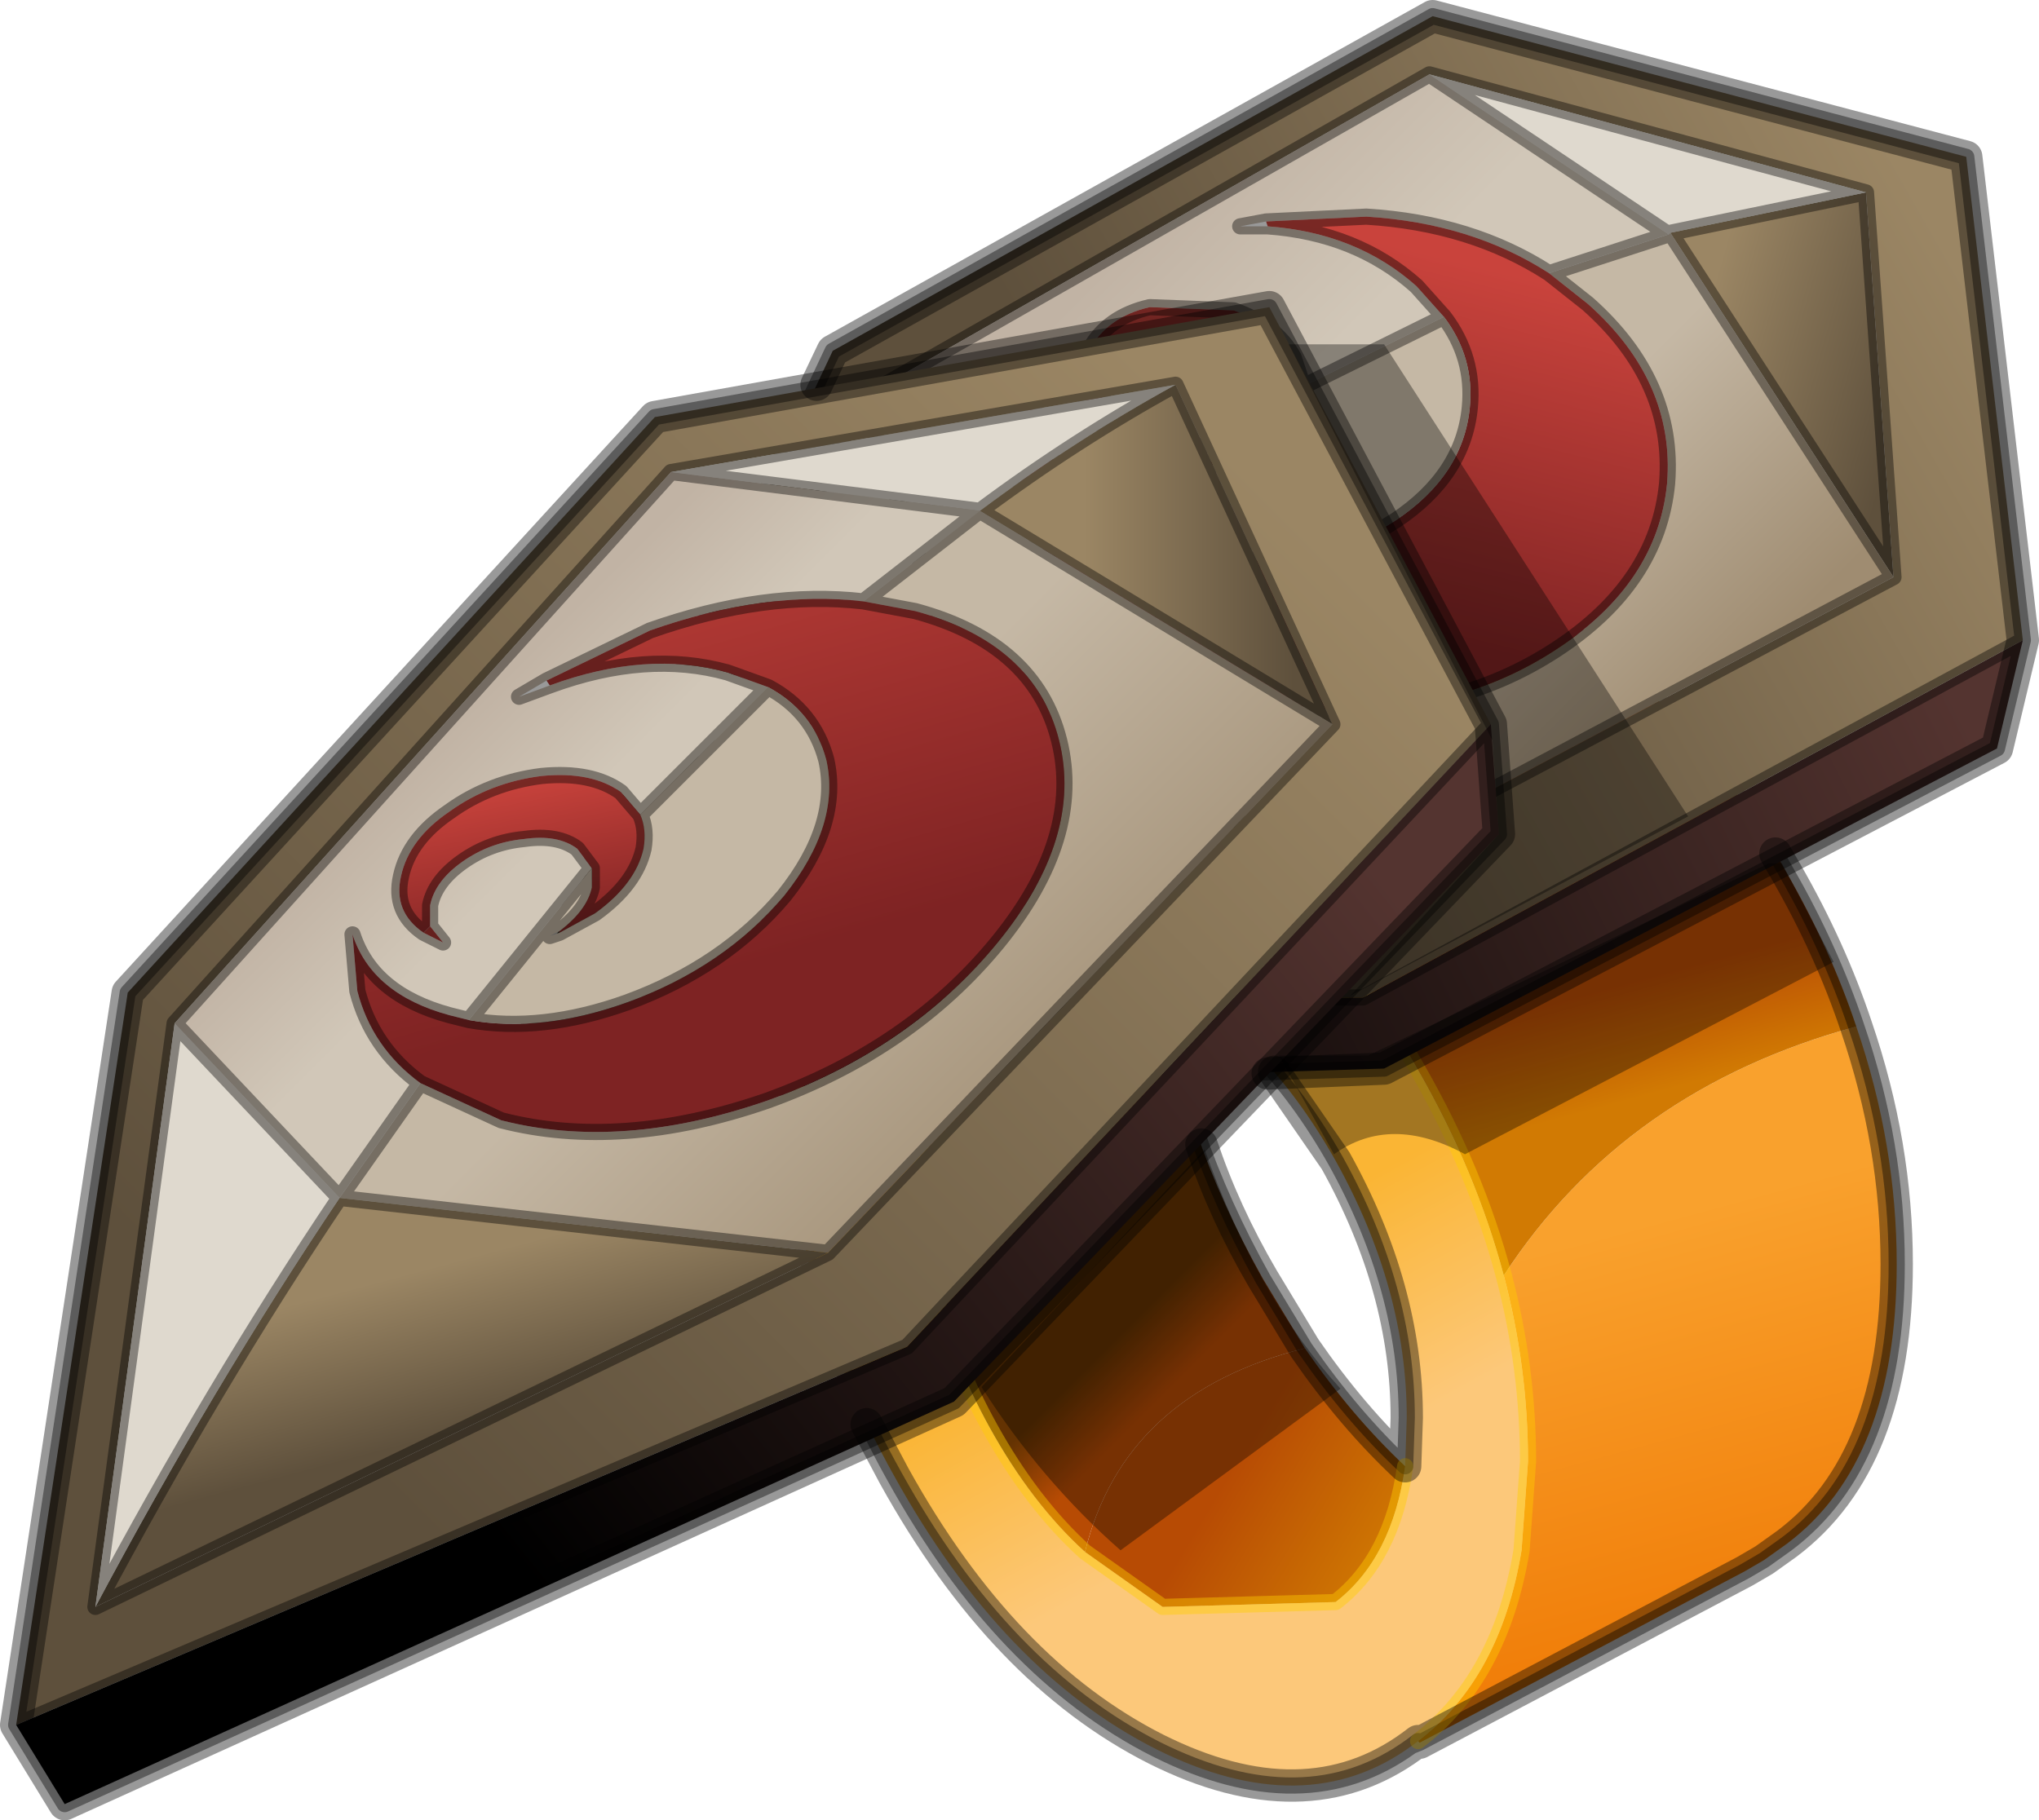
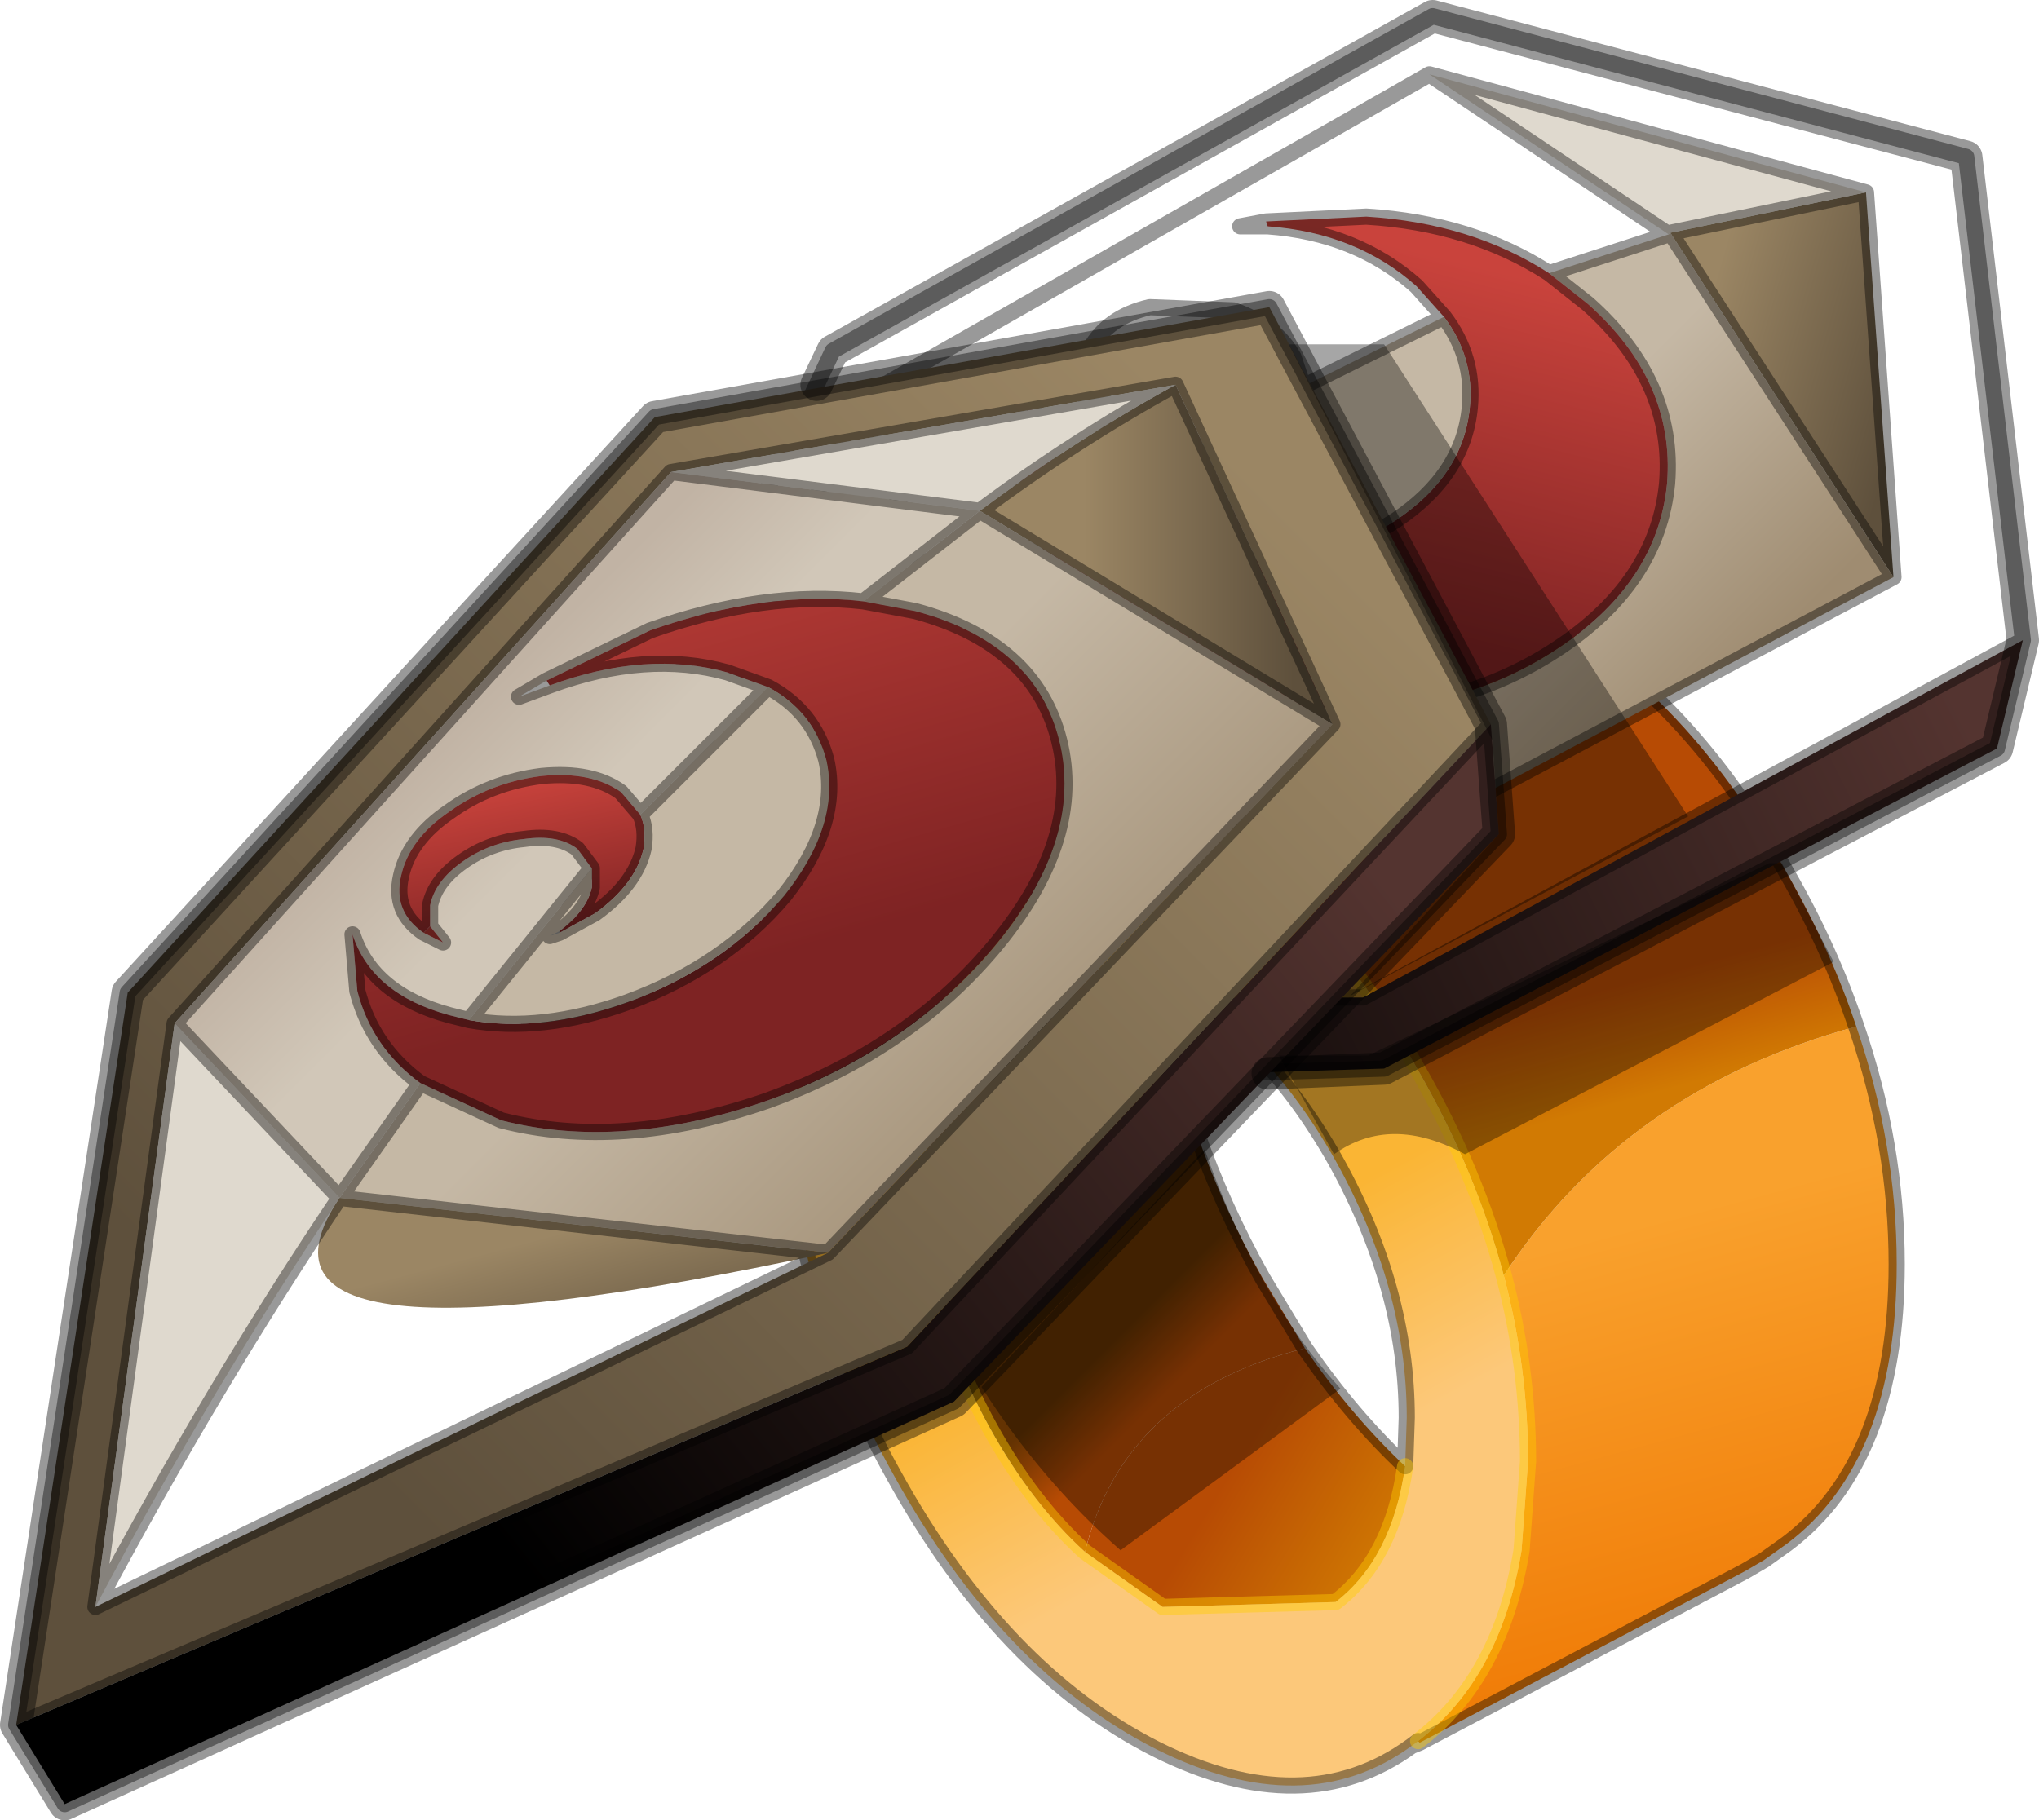
<svg xmlns="http://www.w3.org/2000/svg" xmlns:xlink="http://www.w3.org/1999/xlink" width="63.05px" height="56.3px">
  <g transform="matrix(1, 0, 0, 1, -243.45, -171.8)">
    <use xlink:href="#object-0" width="63.05" height="56.3" transform="matrix(1, 0, 0, 1, 243.45, 171.8)" />
  </g>
  <defs>
    <g transform="matrix(1, 0, 0, 1, 31.55, 28.15)" id="object-0">
      <path fill-rule="evenodd" fill="url(#gradient-L3e28166297cbdda63601e12b33b7d0db)" stroke="none" d="M4.35 -3.3Q4.2 -2.05 4.2 -0.6L4.35 2.25L4.2 -0.6Q4.2 -2.05 4.35 -3.3L4.2 -3.35Q-0.55 -5.8 -3.9 -3.25Q-7.2 -0.6 -7.2 5.5Q-7.2 11.6 -3.9 17.5Q-0.55 23.55 4.2 25.95Q8.8 28.25 12.1 25.85L12.3 25.7Q14.85 23.75 15.5 19.8L15.7 17.05Q15.7 14.15 14.95 11.3Q14.1 8.1 12.3 4.95Q9.05 -0.85 4.35 -3.3M4.35 2.25Q1.25 0.65 -0.95 2.35Q-3.1 4.1 -3.1 8.1Q-3.1 12.1 -0.95 16Q0.35 18.35 2 19.85L4.4 21.55L9.75 21.4Q11.5 20.05 11.9 17.2L11.95 15.7Q11.95 11.7 9.75 7.75Q7.55 3.85 4.4 2.25L4.35 2.25" />
      <path fill-rule="evenodd" fill="url(#gradient-L71b658ed09b03cef36fc8c8d2d36a39c)" stroke="none" d="M12.3 25.7Q14.85 23.75 15.5 19.8L15.7 17.05Q15.7 14.15 14.95 11.3Q18.7 5.55 25.85 3.6Q27.1 7.25 27.1 10.95Q27.1 17.05 23.7 19.6L23 20.1L22.4 20.45L12.35 25.75L12.3 25.7" />
      <path fill-rule="evenodd" fill="url(#gradient-L7148e05d0571cde2c6cd99440c8918fe)" stroke="none" d="M14.95 11.3Q14.1 8.1 12.3 4.95Q9.05 -0.85 4.35 -3.3Q4.95 -7.35 7.5 -9.35Q10.85 -11.9 15.6 -9.45Q20.4 -7.05 23.7 -1.15Q25.05 1.2 25.85 3.6Q18.7 5.55 14.95 11.3" />
      <path fill-rule="evenodd" fill="url(#gradient-L07b28fb5d001c4b3c779a65451e43e3c)" stroke="none" d="M4.35 2.25Q4.95 6.85 7.5 11.4L8.8 13.55Q3.2 14.95 2 19.85Q0.35 18.35 -0.95 16Q-3.1 12.1 -3.1 8.1Q-3.1 4.1 -0.95 2.35Q1.25 0.65 4.35 2.25" />
      <path fill-rule="evenodd" fill="url(#gradient-L82595dc39a7d4fb7ad70aeb6427678f0)" stroke="none" d="M2 19.85Q3.2 14.95 8.8 13.55Q10.25 15.65 11.9 17.2Q11.5 20.05 9.75 21.4L4.4 21.55L2 19.85" />
      <path fill="none" stroke="#000000" stroke-opacity="0.4" stroke-width="0.5" stroke-linecap="round" stroke-linejoin="round" d="M4.35 2.25L4.2 -0.6Q4.2 -2.05 4.35 -3.3L4.2 -3.35Q-0.55 -5.8 -3.9 -3.25Q-7.2 -0.6 -7.2 5.5Q-7.2 11.6 -3.9 17.5Q-0.55 23.55 4.2 25.95Q8.8 28.25 12.1 25.85L12.3 25.7M4.35 -3.3Q4.95 -7.35 7.5 -9.35Q10.85 -11.9 15.6 -9.45Q20.4 -7.05 23.7 -1.15Q25.05 1.2 25.85 3.6Q27.1 7.25 27.1 10.95Q27.1 17.05 23.7 19.6L23 20.1L22.4 20.45L12.35 25.75L12.1 25.85M8.8 13.55L7.5 11.4Q4.95 6.85 4.35 2.25L4.4 2.25Q7.55 3.85 9.75 7.75Q11.95 11.7 11.95 15.7L11.9 17.2Q10.25 15.65 8.8 13.55" />
      <path fill="none" stroke="#ffcc00" stroke-opacity="0.431" stroke-width="0.5" stroke-linecap="round" stroke-linejoin="round" d="M12.3 25.7Q14.85 23.75 15.5 19.8L15.7 17.05Q15.7 14.15 14.95 11.3Q14.1 8.1 12.3 4.95Q9.05 -0.85 4.35 -3.3M4.35 2.25Q1.25 0.65 -0.95 2.35Q-3.1 4.1 -3.1 8.1Q-3.1 12.1 -0.95 16Q0.35 18.35 2 19.85L4.4 21.55L9.75 21.4Q11.5 20.05 11.9 17.2" />
      <path fill-rule="evenodd" fill="url(#gradient-L4759c5583eeb64907a586eaa10ed28fe)" stroke="none" d="M31 -8.35L30.2 -5L11.25 4.9L-14.85 5.7L-15.3 2.8L10.6 2.7L31 -8.35" />
-       <path fill-rule="evenodd" fill="url(#gradient-L315aa4aa9c4f88b63006df9a4e42d81c)" stroke="none" d="M-15.3 2.8L-5.8 -17.3L12.75 -27.65L29.25 -23.3L31 -8.35L10.6 2.7L-15.3 2.8M27 -10.3L26.15 -22.2L12.65 -25.85L-4.9 -15.85L-12.25 0.3L9.45 -1L27 -10.3" />
      <path fill-rule="evenodd" fill="url(#gradient-L62d8d4a53489656f51c784d63c9eba90)" stroke="none" d="M26.15 -22.2L27 -10.3L20.1 -20.95L26.15 -22.2" />
      <path fill-rule="evenodd" fill="url(#gradient-L965ae450e096b1974b1aa74412ff905a)" stroke="none" d="M27 -10.3L9.45 -1L-2.35 -8.65L0.75 -11.05Q1.35 -9.95 2.45 -8.95Q5.2 -6.55 9.3 -6.25Q13.4 -6 16.55 -8.05Q19.7 -10.1 20 -13.2Q20.25 -16.35 17.55 -18.75L16.35 -19.7L20.05 -20.9L20.1 -20.95L27 -10.3" />
      <path fill-rule="evenodd" fill="url(#gradient-L8636ac7adaf9fac1342f4301fb27ce2f)" stroke="none" d="M9.45 -1L-12.25 0.3Q-7.25 -4.75 -2.35 -8.65L9.45 -1" />
      <path fill-rule="evenodd" fill="#dfd9ce" stroke="none" d="M-12.25 0.3L-4.9 -15.85L-2.35 -8.65Q-7.25 -4.75 -12.25 0.3M12.65 -25.85L26.15 -22.2L20.1 -20.95L20.05 -20.9L12.65 -25.85" />
-       <path fill-rule="evenodd" fill="url(#gradient-L68b7c9738660ce66be23f1f171b544f7)" stroke="none" d="M-4.9 -15.85L12.65 -25.85L20.05 -20.9L16.35 -19.7Q13.95 -21.25 10.7 -21.45L7.6 -21.3L6.8 -21.15L7.65 -21.15Q10.4 -20.95 12.25 -19.3L13.1 -18.35L8.75 -16.2L8.45 -17.1Q7.9 -18.1 6.6 -18.55L4 -18.65Q2.7 -18.35 2.15 -17.35Q1.6 -16.45 2.2 -15.45L2.6 -14.9L2.45 -15.5L2.6 -16.15Q2.95 -16.8 3.8 -17L5.6 -16.95Q6.5 -16.65 6.85 -16L7.05 -15.2Q4.8 -13.9 2.55 -12.3L2.1 -12.7Q0.3 -14.25 0.4 -16.25L0 -14.55Q-0.2 -12.7 0.75 -11.05L-2.35 -8.65L-4.9 -15.85" />
      <path fill-rule="evenodd" fill="url(#gradient-Lc8130b24e1646503360954a188944d68)" stroke="none" d="M16.35 -19.7L17.55 -18.75Q20.25 -16.35 20 -13.2Q19.7 -10.1 16.55 -8.05Q13.4 -6 9.3 -6.25Q5.2 -6.55 2.45 -8.95Q1.35 -9.95 0.75 -11.05Q-0.2 -12.7 0 -14.55L0.4 -16.25Q0.3 -14.25 2.1 -12.7L2.55 -12.3Q4.25 -11.05 6.7 -10.85Q9.5 -10.7 11.6 -12.05Q13.7 -13.45 13.9 -15.55Q14.05 -17.1 13.1 -18.35L12.25 -19.3Q10.4 -20.95 7.65 -21.15L7.6 -21.3L10.7 -21.45Q13.95 -21.25 16.35 -19.7" />
      <path fill-rule="evenodd" fill="#c5b8a5" stroke="none" d="M13.1 -18.35Q14.05 -17.1 13.9 -15.55Q13.7 -13.45 11.6 -12.05Q9.5 -10.7 6.7 -10.85Q4.25 -11.05 2.55 -12.3Q4.8 -13.9 7.05 -15.2L6.85 -14.7Q6.5 -14.05 5.65 -13.8L5.35 -13.75L5.65 -13.75L6.7 -13.85Q7.95 -14.25 8.5 -15.2L8.75 -16.2L13.1 -18.35" />
-       <path fill-rule="evenodd" fill="url(#gradient-L4198db2245de71827a97592f4c6ea14c)" stroke="none" d="M8.75 -16.2L8.5 -15.2Q7.95 -14.25 6.7 -13.85L5.65 -13.75L5.65 -13.8Q6.5 -14.05 6.85 -14.7L7.05 -15.2L6.85 -16Q6.5 -16.65 5.6 -16.95L3.8 -17Q2.95 -16.8 2.6 -16.15L2.45 -15.5L2.2 -15.45Q1.6 -16.45 2.15 -17.35Q2.7 -18.35 4 -18.65L6.6 -18.55Q7.9 -18.1 8.45 -17.1L8.75 -16.2" />
      <path fill-rule="evenodd" fill="#a93531" stroke="none" d="M2.45 -15.5L2.6 -14.9L2.2 -15.45L2.45 -15.5" />
      <path fill="none" stroke="#000000" stroke-opacity="0.4" stroke-width="0.5" stroke-linecap="round" stroke-linejoin="round" d="M31 -8.35L30.2 -5L11.25 4.9L-14.85 5.7L-15.3 2.8L-5.8 -17.3L12.75 -27.65L29.25 -23.3L31 -8.35L10.6 2.7L-15.3 2.8M26.15 -22.2L27 -10.3L9.45 -1L-12.25 0.3L-4.9 -15.85L12.65 -25.85L26.15 -22.2L20.1 -20.95L27 -10.3M16.35 -19.7L17.55 -18.75Q20.25 -16.35 20 -13.2Q19.7 -10.1 16.55 -8.05Q13.4 -6 9.3 -6.25Q5.2 -6.55 2.45 -8.95Q1.35 -9.95 0.75 -11.05L-2.35 -8.65L9.45 -1M20.05 -20.9L16.35 -19.7Q13.95 -21.25 10.7 -21.45L7.6 -21.3L6.8 -21.15L7.65 -21.15Q10.4 -20.95 12.25 -19.3L13.1 -18.35Q14.05 -17.1 13.9 -15.55Q13.7 -13.45 11.6 -12.05Q9.5 -10.7 6.7 -10.85Q4.25 -11.05 2.55 -12.3L2.1 -12.7Q0.3 -14.25 0.4 -16.25L0 -14.55Q-0.2 -12.7 0.75 -11.05M20.1 -20.95L20.05 -20.9L12.65 -25.85M8.75 -16.2L8.5 -15.2Q7.95 -14.25 6.7 -13.85L5.65 -13.75L5.35 -13.75L5.65 -13.8Q6.5 -14.05 6.85 -14.7L7.05 -15.2Q4.8 -13.9 2.55 -12.3M2.2 -15.45Q1.6 -16.45 2.15 -17.35Q2.7 -18.35 4 -18.65L6.6 -18.55Q7.9 -18.1 8.45 -17.1L8.75 -16.2L13.1 -18.35M7.05 -15.2L6.85 -16Q6.5 -16.65 5.6 -16.95L3.8 -17Q2.95 -16.8 2.6 -16.15L2.45 -15.5L2.6 -14.9L2.2 -15.45M-4.9 -15.85L-2.35 -8.65Q-7.25 -4.75 -12.25 0.3" />
      <path fill-rule="evenodd" fill="url(#gradient-La310646d6af3cf39a0587991082c724d)" stroke="none" d="M9.65 -5.75L4.8 -16.25L-10.8 -13.55L-26.15 3.5L-28.6 21.55L-5.95 10.6L9.65 -5.75M-31.05 25.2L-27.6 2.55L-11.3 -15.25L7.7 -18.65L14.55 -5.75L-3.5 13.5L-31.05 25.2" />
      <path fill-rule="evenodd" fill="url(#gradient-L999c614841bbdf5bd2d0ad98994cd0dc)" stroke="none" d="M4.8 -16.25L9.65 -5.75L-1.25 -12.35Q1.7 -14.55 4.8 -16.25" />
      <path fill-rule="evenodd" fill="url(#gradient-L9c3edd5a50c09da380880055b2c3909e)" stroke="none" d="M9.65 -5.75L-5.95 10.6L-21.05 8.9L-18.55 5.35L-16.05 6.5Q-12.35 7.45 -7.85 5.9Q-3.4 4.3 -0.7 1Q1.95 -2.25 1.2 -5.25Q0.45 -8.25 -3.25 -9.25L-4.85 -9.55L-1.25 -12.35L9.65 -5.75" />
-       <path fill-rule="evenodd" fill="url(#gradient-Lbcb941b93c4112fe7c971d0e131254f3)" stroke="none" d="M-5.95 10.6L-28.6 21.55Q-24.95 14.7 -21.05 8.9L-5.95 10.6" />
+       <path fill-rule="evenodd" fill="url(#gradient-Lbcb941b93c4112fe7c971d0e131254f3)" stroke="none" d="M-5.95 10.6Q-24.95 14.7 -21.05 8.9L-5.95 10.6" />
      <path fill-rule="evenodd" fill="#dfd9ce" stroke="none" d="M-28.6 21.55L-26.15 3.5L-21.05 8.9Q-24.95 14.7 -28.6 21.55M-10.8 -13.55L4.8 -16.25Q1.7 -14.55 -1.25 -12.35L-10.8 -13.55" />
      <path fill-rule="evenodd" fill="url(#gradient-L727df21b67ae809e7973183b87f891fc)" stroke="none" d="M-26.15 3.5L-10.8 -13.55L-1.25 -12.35L-4.85 -9.55Q-7.9 -9.9 -11.45 -8.65L-14.65 -7.1L-15.5 -6.6L-14.55 -6.95Q-11.55 -8.05 -9.05 -7.35L-7.8 -6.9L-11.75 -2.95L-12.35 -3.65Q-13.25 -4.3 -14.8 -4.15Q-16.4 -3.95 -17.65 -3.05Q-18.9 -2.2 -19.15 -1.05Q-19.4 0.05 -18.45 0.7L-17.85 1L-18.25 0.5L-18.25 -0.15Q-18.1 -0.9 -17.25 -1.5Q-16.4 -2.1 -15.35 -2.2Q-14.3 -2.35 -13.7 -1.9L-13.25 -1.3L-17.05 3.4L-17.65 3.25Q-20.05 2.6 -20.65 0.75L-20.5 2.5Q-20.05 4.25 -18.55 5.35L-21.05 8.9L-26.15 3.5" />
      <path fill-rule="evenodd" fill="url(#gradient-L7b35f89c76802cbaf5329a72cffc5474)" stroke="none" d="M14.55 -5.75L14.8 -2.35L-2.05 15.2L-29.55 27.65L-31.05 25.2L-3.5 13.5L14.55 -5.75" />
      <path fill-rule="evenodd" fill="url(#gradient-Lc344754d525fbcfb6398e9e2b00c5a91)" stroke="none" d="M-4.85 -9.55L-3.25 -9.25Q0.45 -8.25 1.2 -5.25Q1.95 -2.25 -0.7 1Q-3.4 4.3 -7.85 5.9Q-12.35 7.45 -16.05 6.5L-18.55 5.35Q-20.05 4.25 -20.5 2.5L-20.65 0.75Q-20.05 2.6 -17.65 3.25L-17.05 3.4Q-14.8 3.8 -12.15 2.85Q-9.15 1.75 -7.3 -0.45Q-5.55 -2.65 -6 -4.65Q-6.4 -6.15 -7.8 -6.9L-9.05 -7.35Q-11.55 -8.05 -14.55 -6.95L-14.65 -7.1L-11.45 -8.65Q-7.9 -9.9 -4.85 -9.55" />
      <path fill-rule="evenodd" fill="#a93531" stroke="none" d="M-14.65 -7.1L-14.55 -6.95L-14.65 -7.1M-18.25 0.5L-17.85 1L-18.45 0.7L-18.25 0.5" />
      <path fill-rule="evenodd" fill="url(#gradient-Ld6328e8c49412e5ac3fbea07ccc8417b)" stroke="none" d="M-18.45 0.7Q-19.4 0.05 -19.15 -1.05Q-18.9 -2.2 -17.65 -3.05Q-16.4 -3.95 -14.8 -4.15Q-13.25 -4.3 -12.35 -3.65L-11.75 -2.95Q-11.55 -2.5 -11.65 -1.9Q-11.9 -0.8 -13.15 0.1L-14.25 0.7L-14.25 0.65Q-13.4 0 -13.25 -0.7L-13.25 -1.3L-13.7 -1.9Q-14.3 -2.35 -15.35 -2.2Q-16.4 -2.1 -17.25 -1.5Q-18.1 -0.9 -18.25 -0.15L-18.25 0.5L-18.45 0.7" />
      <path fill-rule="evenodd" fill="#c5b8a5" stroke="none" d="M-11.75 -2.95L-7.8 -6.9Q-6.4 -6.15 -6 -4.65Q-5.55 -2.65 -7.3 -0.45Q-9.15 1.75 -12.15 2.85Q-14.8 3.8 -17.05 3.4L-13.25 -1.3L-13.25 -0.7Q-13.4 0 -14.25 0.65L-14.55 0.8L-14.25 0.7L-13.15 0.1Q-11.9 -0.8 -11.65 -1.9Q-11.55 -2.5 -11.75 -2.95" />
      <path fill="none" stroke="#000000" stroke-opacity="0.4" stroke-width="0.5" stroke-linecap="round" stroke-linejoin="round" d="M4.8 -16.25L9.65 -5.75L-5.95 10.6L-28.6 21.55L-26.15 3.5L-10.8 -13.55L4.8 -16.25Q1.7 -14.55 -1.25 -12.35L9.65 -5.75M-31.05 25.2L-27.6 2.55L-11.3 -15.25L7.7 -18.65L14.55 -5.75L14.8 -2.35L-2.05 15.2L-29.55 27.65L-31.05 25.2L-3.5 13.5L14.55 -5.75M-1.25 -12.35L-4.85 -9.55L-3.25 -9.25Q0.45 -8.25 1.2 -5.25Q1.95 -2.25 -0.7 1Q-3.4 4.3 -7.85 5.9Q-12.35 7.45 -16.05 6.5L-18.55 5.35L-21.05 8.9L-5.95 10.6M-7.8 -6.9L-9.05 -7.35Q-11.55 -8.05 -14.55 -6.95L-15.5 -6.6L-14.65 -7.1L-11.45 -8.65Q-7.9 -9.9 -4.85 -9.55M-18.45 0.7Q-19.4 0.05 -19.15 -1.05Q-18.9 -2.2 -17.65 -3.05Q-16.4 -3.95 -14.8 -4.15Q-13.25 -4.3 -12.35 -3.65L-11.75 -2.95L-7.8 -6.9Q-6.4 -6.15 -6 -4.65Q-5.55 -2.65 -7.3 -0.45Q-9.15 1.75 -12.15 2.85Q-14.8 3.8 -17.05 3.4L-17.65 3.25Q-20.05 2.6 -20.65 0.75L-20.5 2.5Q-20.05 4.25 -18.55 5.35M-13.25 -1.3L-13.7 -1.9Q-14.3 -2.35 -15.35 -2.2Q-16.4 -2.1 -17.25 -1.5Q-18.1 -0.9 -18.25 -0.15L-18.25 0.5L-17.85 1L-18.45 0.7M-14.25 0.65Q-13.4 0 -13.25 -0.7L-13.25 -1.3L-17.05 3.4M-11.75 -2.95Q-11.55 -2.5 -11.65 -1.9Q-11.9 -0.8 -13.15 0.1L-14.25 0.7L-14.55 0.8L-14.25 0.65M-1.25 -12.35L-10.8 -13.55M-21.05 8.9Q-24.95 14.7 -28.6 21.55M-26.15 3.5L-21.05 8.9" />
      <path fill-rule="evenodd" fill="#000000" fill-opacity="0.349" stroke="none" d="M23.55 -1.45L25.15 1.6L13.75 7.55Q11.45 6.3 9.7 7.55L8 4.5L10.75 4.5L23.15 -1.45L23.55 -1.45M11.25 -17.5L20.65 -2.9L10.2 2.65L14.8 -2.35L14.6 -5.25L8.3 -17.5L11.25 -17.5M5.7 7.4Q7.3 11.95 9.9 14.8L3.1 19.8Q0.65 17.65 -1.2 14.75L5.7 7.4" />
-       <path fill="none" stroke="#000000" stroke-opacity="0.4" stroke-width="1" stroke-linecap="round" stroke-linejoin="round" d="M23.35 -1.75L23.7 -1.15Q25.05 1.2 25.85 3.6Q27.1 7.25 27.1 10.95Q27.1 17.05 23.7 19.6L23 20.1L22.4 20.45L12.35 25.75L12.3 25.7L12.1 25.85Q8.8 28.25 4.2 25.95Q-0.55 23.55 -3.9 17.5L-4.75 15.9M7.85 5L9.75 7.75Q11.95 11.7 11.95 15.7L11.9 17.2Q10.25 15.65 8.8 13.55L7.5 11.4Q6.3 9.35 5.6 7.25" />
      <path fill="none" stroke="#000000" stroke-opacity="0.4" stroke-width="1" stroke-linecap="round" stroke-linejoin="round" d="M-6.3 -16.25L-5.8 -17.3L12.75 -27.65L29.25 -23.3L31 -8.35L30.2 -5L11.25 4.9L7.65 5.05" />
      <path fill="none" stroke="#000000" stroke-opacity="0.4" stroke-width="1" stroke-linecap="round" stroke-linejoin="round" d="M14.55 -5.75L14.8 -2.35L-2.05 15.2L-29.55 27.65L-31.05 25.2L-27.6 2.55L-11.3 -15.25L7.7 -18.65L14.55 -5.75" />
    </g>
    <linearGradient gradientTransform="matrix(0.002, 0.004, -0.011, 0.006, 6.3, 14.85)" gradientUnits="userSpaceOnUse" spreadMethod="pad" id="gradient-L3e28166297cbdda63601e12b33b7d0db" x1="-819.2" x2="819.2">
      <stop offset="0" stop-color="#fab534" stop-opacity="1" />
      <stop offset="0.988" stop-color="#fcc87a" stop-opacity="1" />
    </linearGradient>
    <linearGradient gradientTransform="matrix(0.002, 0.008, -0.011, 0.003, 19.65, 16.55)" gradientUnits="userSpaceOnUse" spreadMethod="pad" id="gradient-L71b658ed09b03cef36fc8c8d2d36a39c" x1="-819.2" x2="819.2">
      <stop offset="0" stop-color="#f9a12d" stop-opacity="1" />
      <stop offset="0.988" stop-color="#f07c07" stop-opacity="1" />
    </linearGradient>
    <linearGradient gradientTransform="matrix(0.001, 0.002, -0.011, 0.003, 16.3, 4.75)" gradientUnits="userSpaceOnUse" spreadMethod="pad" id="gradient-L7148e05d0571cde2c6cd99440c8918fe" x1="-819.2" x2="819.2">
      <stop offset="0" stop-color="#b74b04" stop-opacity="1" />
      <stop offset="0.988" stop-color="#d17a03" stop-opacity="1" />
    </linearGradient>
    <linearGradient gradientTransform="matrix(-0.001, -0.001, 0.006, -0.006, 4.95, 12.85)" gradientUnits="userSpaceOnUse" spreadMethod="pad" id="gradient-L07b28fb5d001c4b3c779a65451e43e3c" x1="-819.2" x2="819.2">
      <stop offset="0" stop-color="#b74b04" stop-opacity="1" />
      <stop offset="0.988" stop-color="#643302" stop-opacity="1" />
    </linearGradient>
    <linearGradient gradientTransform="matrix(0.003, 0.002, -0.003, 0.005, 9, 18.9)" gradientUnits="userSpaceOnUse" spreadMethod="pad" id="gradient-L82595dc39a7d4fb7ad70aeb6427678f0" x1="-819.2" x2="819.2">
      <stop offset="0" stop-color="#b74b04" stop-opacity="1" />
      <stop offset="0.988" stop-color="#d17a03" stop-opacity="1" />
    </linearGradient>
    <linearGradient gradientTransform="matrix(-0.02, 0.008, -0.003, -0.006, 11.8, -1.45)" gradientUnits="userSpaceOnUse" spreadMethod="pad" id="gradient-L4759c5583eeb64907a586eaa10ed28fe" x1="-819.2" x2="819.2">
      <stop offset="0" stop-color="#543430" stop-opacity="1" />
      <stop offset="0.973" stop-color="#000000" stop-opacity="1" />
    </linearGradient>
    <linearGradient gradientTransform="matrix(-0.014, 0.008, -0.008, -0.014, 16.55, -15.1)" gradientUnits="userSpaceOnUse" spreadMethod="pad" id="gradient-L315aa4aa9c4f88b63006df9a4e42d81c" x1="-819.2" x2="819.2">
      <stop offset="0" stop-color="#9b8664" stop-opacity="1" />
      <stop offset="0.988" stop-color="#5e503c" stop-opacity="1" />
    </linearGradient>
    <linearGradient gradientTransform="matrix(0.004, 0.001, -0.002, 0.007, 24.25, -16.9)" gradientUnits="userSpaceOnUse" spreadMethod="pad" id="gradient-L62d8d4a53489656f51c784d63c9eba90" x1="-819.2" x2="819.2">
      <stop offset="0" stop-color="#9b8664" stop-opacity="1" />
      <stop offset="0.988" stop-color="#5e503c" stop-opacity="1" />
    </linearGradient>
    <linearGradient gradientTransform="matrix(0.004, 0.004, -0.011, 0.011, 16.25, -7.45)" gradientUnits="userSpaceOnUse" spreadMethod="pad" id="gradient-L965ae450e096b1974b1aa74412ff905a" x1="-819.2" x2="819.2">
      <stop offset="0" stop-color="#c5b8a5" stop-opacity="1" />
      <stop offset="0.973" stop-color="#9f8c71" stop-opacity="1" />
    </linearGradient>
    <linearGradient gradientTransform="matrix(0, 0.003, -0.013, 0, -1.4, -2.25)" gradientUnits="userSpaceOnUse" spreadMethod="pad" id="gradient-L8636ac7adaf9fac1342f4301fb27ce2f" x1="-819.2" x2="819.2">
      <stop offset="0" stop-color="#9b8664" stop-opacity="1" />
      <stop offset="0.988" stop-color="#5e503c" stop-opacity="1" />
    </linearGradient>
    <linearGradient gradientTransform="matrix(-0.003, -0.003, 0.011, -0.011, 5.5, -18.1)" gradientUnits="userSpaceOnUse" spreadMethod="pad" id="gradient-L68b7c9738660ce66be23f1f171b544f7" x1="-819.2" x2="819.2">
      <stop offset="0" stop-color="#d1c7b8" stop-opacity="1" />
      <stop offset="0.973" stop-color="#c1b3a4" stop-opacity="1" />
    </linearGradient>
    <linearGradient gradientTransform="matrix(0.002, -0.007, 0.012, 0.003, 10.3, -14.9)" gradientUnits="userSpaceOnUse" spreadMethod="pad" id="gradient-Lc8130b24e1646503360954a188944d68" x1="-819.2" x2="819.2">
      <stop offset="0" stop-color="#7e2323" stop-opacity="1" />
      <stop offset="0.988" stop-color="#c9433c" stop-opacity="1" />
    </linearGradient>
    <linearGradient gradientTransform="matrix(0.001, -0.003, 0.004, 0.001, 5.3, -16.35)" gradientUnits="userSpaceOnUse" spreadMethod="pad" id="gradient-L4198db2245de71827a97592f4c6ea14c" x1="-819.2" x2="819.2">
      <stop offset="0" stop-color="#7e2323" stop-opacity="1" />
      <stop offset="0.988" stop-color="#c9433c" stop-opacity="1" />
    </linearGradient>
    <linearGradient gradientTransform="matrix(-0.018, 0.018, -0.011, -0.011, -8.55, 0.25)" gradientUnits="userSpaceOnUse" spreadMethod="pad" id="gradient-La310646d6af3cf39a0587991082c724d" x1="-819.2" x2="819.2">
      <stop offset="0" stop-color="#9b8664" stop-opacity="1" />
      <stop offset="0.988" stop-color="#5e503c" stop-opacity="1" />
    </linearGradient>
    <linearGradient gradientTransform="matrix(0.004, 0, 0, 0.006, 5.25, -11)" gradientUnits="userSpaceOnUse" spreadMethod="pad" id="gradient-L999c614841bbdf5bd2d0ad98994cd0dc" x1="-819.2" x2="819.2">
      <stop offset="0" stop-color="#9b8664" stop-opacity="1" />
      <stop offset="0.988" stop-color="#5e503c" stop-opacity="1" />
    </linearGradient>
    <linearGradient gradientTransform="matrix(0.006, 0.006, -0.014, 0.014, -3.35, 3.95)" gradientUnits="userSpaceOnUse" spreadMethod="pad" id="gradient-L9c3edd5a50c09da380880055b2c3909e" x1="-819.2" x2="819.2">
      <stop offset="0" stop-color="#c5b8a5" stop-opacity="1" />
      <stop offset="0.973" stop-color="#9f8c71" stop-opacity="1" />
    </linearGradient>
    <linearGradient gradientTransform="matrix(0.001, 0.003, -0.015, 0.004, -17.95, 13.65)" gradientUnits="userSpaceOnUse" spreadMethod="pad" id="gradient-Lbcb941b93c4112fe7c971d0e131254f3" x1="-819.2" x2="819.2">
      <stop offset="0" stop-color="#9b8664" stop-opacity="1" />
      <stop offset="0.988" stop-color="#5e503c" stop-opacity="1" />
    </linearGradient>
    <linearGradient gradientTransform="matrix(-0.002, -0.002, 0.013, -0.013, -14.8, -5.3)" gradientUnits="userSpaceOnUse" spreadMethod="pad" id="gradient-L727df21b67ae809e7973183b87f891fc" x1="-819.2" x2="819.2">
      <stop offset="0" stop-color="#d1c7b8" stop-opacity="1" />
      <stop offset="0.973" stop-color="#c1b3a4" stop-opacity="1" />
    </linearGradient>
    <linearGradient gradientTransform="matrix(-0.017, 0.013, -0.004, -0.005, -2.7, 9.7)" gradientUnits="userSpaceOnUse" spreadMethod="pad" id="gradient-L7b35f89c76802cbaf5329a72cffc5474" x1="-819.2" x2="819.2">
      <stop offset="0" stop-color="#543430" stop-opacity="1" />
      <stop offset="0.973" stop-color="#000000" stop-opacity="1" />
    </linearGradient>
    <linearGradient gradientTransform="matrix(-0.003, -0.01, 0.014, -0.004, -11, -6.5)" gradientUnits="userSpaceOnUse" spreadMethod="pad" id="gradient-Lc344754d525fbcfb6398e9e2b00c5a91" x1="-819.2" x2="819.2">
      <stop offset="0" stop-color="#7e2323" stop-opacity="1" />
      <stop offset="0.988" stop-color="#c9433c" stop-opacity="1" />
    </linearGradient>
    <linearGradient gradientTransform="matrix(-0.001, -0.003, 0.005, -0.001, -15.4, -1.5)" gradientUnits="userSpaceOnUse" spreadMethod="pad" id="gradient-Ld6328e8c49412e5ac3fbea07ccc8417b" x1="-819.2" x2="819.2">
      <stop offset="0" stop-color="#7e2323" stop-opacity="1" />
      <stop offset="0.988" stop-color="#c9433c" stop-opacity="1" />
    </linearGradient>
  </defs>
</svg>